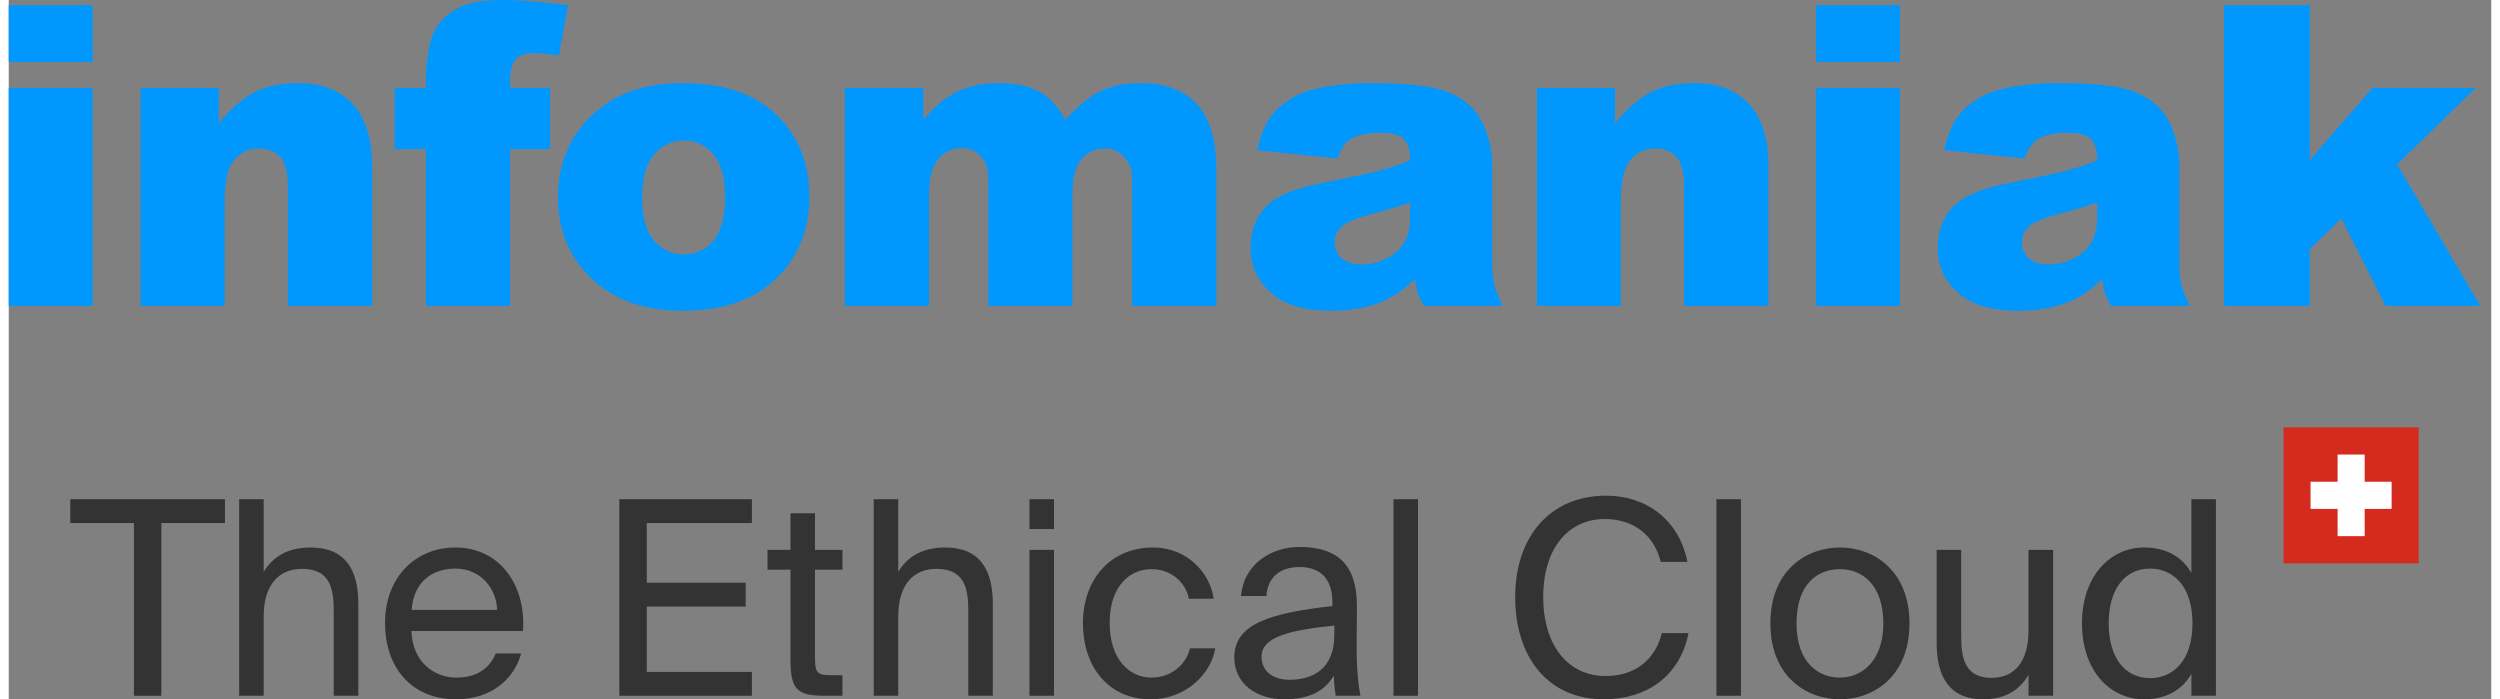
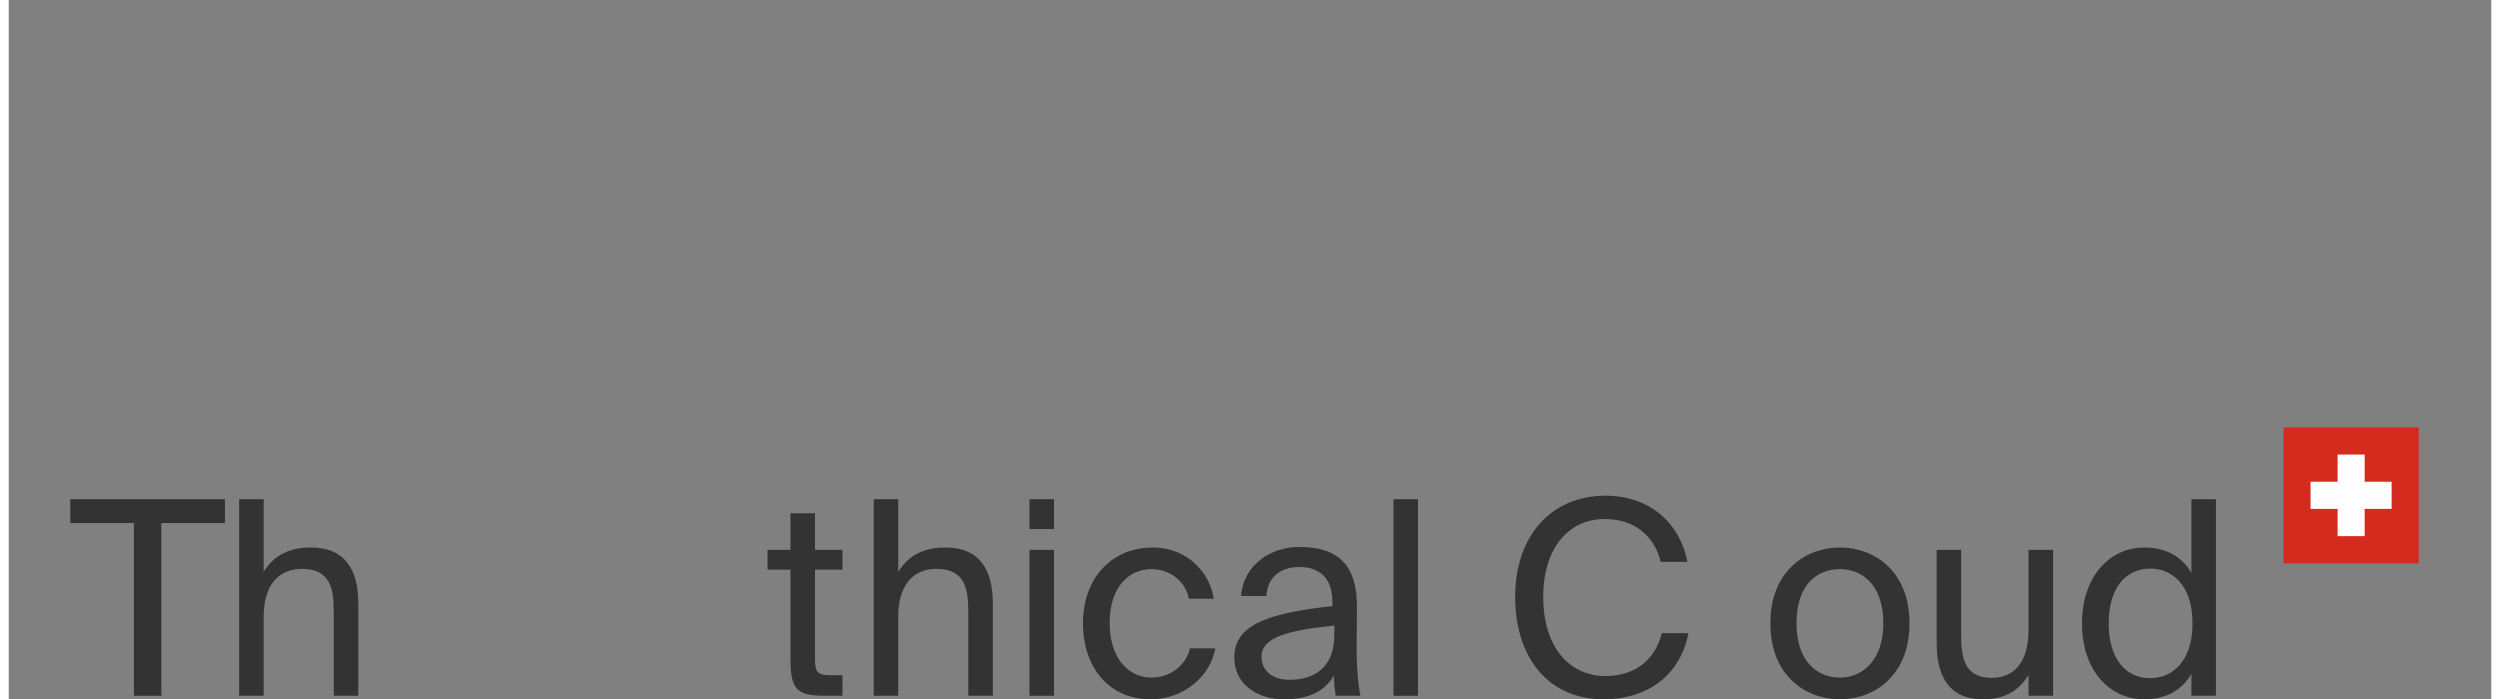
<svg xmlns="http://www.w3.org/2000/svg" width="143px" height="40px" viewBox="0 0 142 40" version="1.1">
  <rect x="0" y="0" width="142" height="40" fill="#808080" stroke="none" />
  <g id="surface1">
-     <path style=" stroke:none;fill-rule:nonzero;fill:rgb(0%,59.608%,100%);fill-opacity:1;" d="M 0 0.293 L 4.797 0.293 L 4.797 3.543 L 0 3.543 Z M 0 5.035 L 4.797 5.035 L 4.797 17.496 L 0 17.496 Z M 7.547 5.035 L 12.016 5.035 L 12.016 7.062 C 12.684 6.234 13.359 5.641 14.043 5.285 C 14.727 4.93 15.562 4.754 16.543 4.754 C 17.871 4.754 18.91 5.145 19.66 5.934 C 20.414 6.719 20.789 7.934 20.789 9.574 L 20.789 17.496 L 15.965 17.496 L 15.965 10.645 C 15.965 9.859 15.82 9.309 15.531 8.984 C 15.238 8.656 14.828 8.496 14.305 8.496 C 13.723 8.496 13.25 8.715 12.891 9.152 C 12.527 9.59 12.348 10.379 12.348 11.512 L 12.348 17.496 L 7.547 17.496 Z M 28.676 5.035 L 30.965 5.035 L 30.965 8.531 L 28.676 8.531 L 28.676 17.496 L 23.867 17.496 L 23.867 8.531 L 22.074 8.531 L 22.074 5.035 L 23.867 5.035 L 23.867 4.473 C 23.867 3.961 23.922 3.402 24.031 2.793 C 24.145 2.184 24.348 1.684 24.652 1.297 C 24.953 0.91 25.379 0.598 25.926 0.359 C 26.473 0.121 27.27 0 28.324 0 L 28.738 0.008 C 29.551 0.031 30.633 0.129 31.992 0.293 L 31.461 3.18 C 30.887 3.086 30.422 3.039 30.07 3.039 C 29.637 3.039 29.324 3.113 29.137 3.258 C 28.949 3.402 28.816 3.629 28.738 3.941 C 28.699 4.113 28.676 4.48 28.676 5.035 Z M 31.418 11.301 C 31.418 9.398 32.062 7.832 33.348 6.602 C 34.637 5.367 36.379 4.754 38.57 4.754 C 41.078 4.754 42.973 5.477 44.254 6.922 C 45.285 8.09 45.797 9.523 45.797 11.23 C 45.797 13.148 45.16 14.719 43.883 15.941 C 42.605 17.164 40.84 17.777 38.582 17.777 C 36.57 17.777 34.945 17.27 33.703 16.254 C 32.18 14.992 31.418 13.344 31.418 11.301 Z M 36.227 11.289 C 36.227 12.398 36.453 13.223 36.902 13.754 C 37.355 14.285 37.922 14.551 38.605 14.551 C 39.301 14.551 39.867 14.289 40.312 13.766 C 40.754 13.242 40.977 12.398 40.977 11.242 C 40.977 10.16 40.754 9.359 40.305 8.832 C 39.855 8.301 39.305 8.039 38.645 8.039 C 37.941 8.039 37.367 8.305 36.91 8.844 C 36.453 9.379 36.227 10.191 36.227 11.289 Z M 47.828 5.035 L 52.309 5.035 L 52.309 6.852 C 52.953 6.094 53.605 5.555 54.262 5.234 C 54.918 4.914 55.707 4.754 56.637 4.754 C 57.633 4.754 58.426 4.93 59.004 5.281 C 59.586 5.633 60.062 6.156 60.434 6.852 C 61.188 6.039 61.875 5.484 62.496 5.191 C 63.117 4.898 63.883 4.754 64.793 4.754 C 66.137 4.754 67.188 5.148 67.941 5.945 C 68.695 6.738 69.074 7.98 69.074 9.668 L 69.074 17.496 L 64.262 17.496 L 64.262 10.398 C 64.262 9.832 64.152 9.414 63.934 9.141 C 63.609 8.711 63.211 8.496 62.73 8.496 C 62.164 8.496 61.711 8.699 61.363 9.105 C 61.02 9.512 60.844 10.164 60.844 11.066 L 60.844 17.496 L 56.035 17.496 L 56.035 10.633 C 56.035 10.082 56.004 9.711 55.941 9.516 C 55.84 9.203 55.66 8.953 55.41 8.762 C 55.16 8.566 54.863 8.473 54.527 8.473 C 53.977 8.473 53.523 8.68 53.172 9.094 C 52.816 9.508 52.641 10.188 52.641 11.137 L 52.641 17.496 L 47.828 17.496 Z M 75.996 9.07 L 71.41 8.59 C 71.586 7.793 71.832 7.164 72.16 6.707 C 72.484 6.25 72.957 5.852 73.57 5.516 C 74.008 5.273 74.613 5.086 75.383 4.953 C 76.156 4.82 76.988 4.754 77.883 4.754 C 79.32 4.754 80.477 4.832 81.348 4.992 C 82.223 5.152 82.949 5.488 83.531 5.996 C 83.938 6.348 84.262 6.848 84.496 7.492 C 84.734 8.137 84.852 8.754 84.852 9.34 L 84.852 14.844 C 84.852 15.43 84.887 15.891 84.961 16.223 C 85.039 16.555 85.199 16.98 85.453 17.496 L 80.949 17.496 C 80.766 17.176 80.648 16.93 80.594 16.762 C 80.539 16.594 80.484 16.332 80.43 15.969 C 79.801 16.574 79.176 17.004 78.555 17.262 C 77.707 17.605 76.719 17.777 75.598 17.777 C 74.102 17.777 72.969 17.434 72.195 16.746 C 71.422 16.059 71.035 15.207 71.035 14.199 C 71.035 13.254 71.312 12.473 71.871 11.863 C 72.391 11.297 73.312 10.867 74.645 10.57 L 77.184 10.043 C 77.77 9.918 78.195 9.816 78.461 9.746 C 78.996 9.602 79.562 9.41 80.16 9.176 C 80.16 8.59 80.035 8.18 79.793 7.945 C 79.551 7.711 79.121 7.594 78.508 7.594 C 77.723 7.594 77.133 7.719 76.738 7.969 C 76.434 8.164 76.188 8.531 75.996 9.07 Z M 80.16 11.582 C 79.664 11.758 79.152 11.918 78.625 12.062 L 78.098 12.203 C 77.121 12.461 76.504 12.715 76.246 12.965 C 75.977 13.227 75.844 13.52 75.844 13.848 C 75.844 14.223 75.977 14.527 76.238 14.77 C 76.5 15.008 76.891 15.125 77.398 15.125 C 77.934 15.125 78.43 14.996 78.891 14.738 C 79.352 14.48 79.676 14.164 79.871 13.793 C 80.062 13.422 80.16 12.938 80.16 12.344 Z M 87.414 5.035 L 91.879 5.035 L 91.879 7.062 C 92.547 6.234 93.223 5.641 93.906 5.285 C 94.594 4.93 95.426 4.754 96.406 4.754 C 97.734 4.754 98.773 5.145 99.527 5.934 C 100.277 6.719 100.652 7.934 100.652 9.574 L 100.652 17.496 L 95.828 17.496 L 95.828 10.645 C 95.828 9.859 95.684 9.309 95.395 8.984 C 95.102 8.656 94.695 8.496 94.168 8.496 C 93.586 8.496 93.113 8.715 92.754 9.152 C 92.391 9.59 92.211 10.379 92.211 11.512 L 92.211 17.496 L 87.414 17.496 Z M 103.379 0.293 L 108.176 0.293 L 108.176 3.543 L 103.379 3.543 Z M 103.379 5.035 L 108.176 5.035 L 108.176 17.496 L 103.379 17.496 Z M 115.301 9.07 L 110.715 8.59 C 110.887 7.793 111.137 7.164 111.465 6.707 C 111.789 6.25 112.258 5.852 112.871 5.516 C 113.312 5.273 113.918 5.086 114.688 4.953 C 115.457 4.82 116.289 4.754 117.188 4.754 C 118.625 4.754 119.781 4.832 120.652 4.992 C 121.523 5.152 122.25 5.488 122.832 5.996 C 123.242 6.348 123.562 6.848 123.801 7.492 C 124.035 8.137 124.152 8.754 124.152 9.34 L 124.152 14.844 C 124.152 15.43 124.191 15.891 124.266 16.223 C 124.34 16.555 124.504 16.98 124.754 17.496 L 120.25 17.496 L 120.09 17.199 C 120 17.02 119.934 16.875 119.898 16.762 C 119.844 16.594 119.789 16.332 119.734 15.969 C 119.105 16.574 118.48 17.004 117.859 17.262 C 117.008 17.605 116.023 17.777 114.898 17.777 C 113.406 17.777 112.273 17.434 111.5 16.746 C 110.723 16.059 110.336 15.207 110.336 14.199 C 110.336 13.254 110.617 12.473 111.176 11.863 C 111.691 11.297 112.617 10.867 113.949 10.57 L 116.488 10.043 C 117.07 9.918 117.496 9.816 117.766 9.746 C 118.297 9.602 118.863 9.41 119.461 9.176 C 119.461 8.59 119.34 8.18 119.098 7.945 C 118.852 7.711 118.426 7.594 117.812 7.594 C 117.023 7.594 116.438 7.719 116.043 7.969 C 115.738 8.164 115.488 8.531 115.301 9.07 Z M 119.461 11.582 C 118.965 11.758 118.457 11.918 117.93 12.062 L 117.398 12.203 C 116.422 12.461 115.809 12.715 115.547 12.965 C 115.281 13.227 115.148 13.52 115.148 13.848 C 115.148 14.223 115.277 14.527 115.543 14.77 C 115.805 15.008 116.191 15.125 116.703 15.125 C 117.238 15.125 117.734 14.996 118.195 14.738 C 118.652 14.48 118.98 14.164 119.172 13.793 C 119.363 13.422 119.461 12.938 119.461 12.344 Z M 126.715 0.293 L 131.617 0.293 L 131.617 9.164 L 135.203 5.035 L 141.109 5.035 L 136.617 9.398 L 141.367 17.496 L 135.957 17.496 L 133.422 12.496 L 131.617 14.258 L 131.617 17.496 L 126.715 17.496 Z M 126.715 0.293 " />
    <path style=" stroke:none;fill-rule:nonzero;fill:rgb(20%,20%,20%);fill-opacity:1;" d="M 7.16 29.918 L 3.52 29.918 L 3.52 28.555 L 12.367 28.555 L 12.367 29.918 L 8.73 29.918 L 8.73 39.797 L 7.16 39.797 Z M 7.16 29.918 " />
    <path style=" stroke:none;fill-rule:nonzero;fill:rgb(20%,20%,20%);fill-opacity:1;" d="M 14.582 32.711 C 15.062 31.922 15.863 31.316 17.266 31.316 C 19.27 31.316 19.996 32.617 19.996 34.527 L 19.996 39.797 L 18.59 39.797 L 18.59 34.945 C 18.59 33.656 18.375 32.539 16.773 32.539 C 15.418 32.539 14.582 33.488 14.582 35.27 L 14.582 39.797 L 13.18 39.797 L 13.18 28.555 L 14.582 28.555 Z M 14.582 32.711 " />
-     <path style=" stroke:none;fill-rule:nonzero;fill:rgb(20%,20%,20%);fill-opacity:1;" d="M 23.031 36.094 C 23.094 37.891 24.359 38.758 25.594 38.758 C 26.824 38.758 27.504 38.199 27.859 37.379 L 29.309 37.379 C 28.922 38.82 27.613 40 25.594 40 C 22.973 40 21.523 38.109 21.523 35.641 C 21.523 33.004 23.281 31.316 25.547 31.316 C 28.074 31.316 29.602 33.457 29.414 36.094 Z M 23.047 34.883 L 27.934 34.883 C 27.906 33.703 27.027 32.523 25.547 32.523 C 24.297 32.523 23.172 33.207 23.047 34.883 Z M 23.047 34.883 " />
-     <path style=" stroke:none;fill-rule:nonzero;fill:rgb(20%,20%,20%);fill-opacity:1;" d="M 34.926 28.555 L 42.508 28.555 L 42.508 29.918 L 36.496 29.918 L 36.496 33.332 L 42.152 33.332 L 42.152 34.695 L 36.496 34.695 L 36.496 38.434 L 42.508 38.434 L 42.508 39.797 L 34.926 39.797 Z M 34.926 28.555 " />
    <path style=" stroke:none;fill-rule:nonzero;fill:rgb(20%,20%,20%);fill-opacity:1;" d="M 44.715 29.359 L 46.117 29.359 L 46.117 31.453 L 47.688 31.453 L 47.688 32.586 L 46.117 32.586 L 46.117 37.535 C 46.117 38.402 46.18 38.621 46.98 38.621 L 47.688 38.621 L 47.688 39.797 L 46.672 39.797 C 45.082 39.797 44.715 39.441 44.715 37.703 L 44.715 32.586 L 43.402 32.586 L 43.402 31.453 L 44.715 31.453 Z M 44.715 29.359 " />
    <path style=" stroke:none;fill-rule:nonzero;fill:rgb(20%,20%,20%);fill-opacity:1;" d="M 50.879 32.711 C 51.355 31.922 52.16 31.316 53.562 31.316 C 55.566 31.316 56.289 32.617 56.289 34.527 L 56.289 39.797 L 54.887 39.797 L 54.887 34.945 C 54.887 33.656 54.672 32.539 53.066 32.539 C 51.711 32.539 50.879 33.488 50.879 35.27 L 50.879 39.797 L 49.477 39.797 L 49.477 28.555 L 50.879 28.555 Z M 50.879 32.711 " />
    <path style=" stroke:none;fill-rule:nonzero;fill:rgb(20%,20%,20%);fill-opacity:1;" d="M 59.789 28.555 L 59.789 30.262 L 58.387 30.262 L 58.387 28.555 Z M 59.789 31.453 L 59.789 39.797 L 58.387 39.797 L 58.387 31.453 Z M 59.789 31.453 " />
    <path style=" stroke:none;fill-rule:nonzero;fill:rgb(20%,20%,20%);fill-opacity:1;" d="M 68.922 34.246 L 67.504 34.246 C 67.305 33.254 66.441 32.555 65.359 32.555 C 64.113 32.555 62.973 33.531 62.973 35.625 C 62.973 37.75 64.129 38.758 65.359 38.758 C 66.531 38.758 67.363 37.969 67.566 37.086 L 69.016 37.086 C 68.738 38.652 67.242 40 65.316 40 C 62.941 40 61.445 38.184 61.445 35.641 C 61.445 33.16 63.004 31.316 65.453 31.316 C 67.457 31.316 68.738 32.836 68.922 34.246 Z M 68.922 34.246 " />
    <path style=" stroke:none;fill-rule:nonzero;fill:rgb(20%,20%,20%);fill-opacity:1;" d="M 70.102 37.598 C 70.102 35.625 72.309 35.055 75.715 34.664 L 75.715 34.465 C 75.715 32.945 74.867 32.434 73.832 32.434 C 72.676 32.434 72 33.066 71.938 34.09 L 70.488 34.09 C 70.629 32.293 72.199 31.285 73.82 31.285 C 76.102 31.285 77.133 32.387 77.117 34.727 L 77.102 36.648 C 77.086 38.047 77.164 39.008 77.316 39.797 L 75.898 39.797 C 75.855 39.488 75.809 39.148 75.793 38.652 C 75.281 39.504 74.418 40 72.957 40 C 71.398 40 70.102 39.133 70.102 37.598 Z M 75.824 35.781 C 73.277 36.047 71.66 36.418 71.66 37.566 C 71.66 38.355 72.262 38.883 73.262 38.883 C 74.574 38.883 75.824 38.277 75.824 36.309 Z M 75.824 35.781 " />
    <path style=" stroke:none;fill-rule:nonzero;fill:rgb(20%,20%,20%);fill-opacity:1;" d="M 80.609 39.797 L 79.207 39.797 L 79.207 28.555 L 80.609 28.555 Z M 80.609 39.797 " />
    <path style=" stroke:none;fill-rule:nonzero;fill:rgb(20%,20%,20%);fill-opacity:1;" d="M 96.082 36.215 C 95.59 38.699 93.66 40 91.242 40 C 88.035 40 86.168 37.582 86.168 34.152 C 86.168 30.664 88.203 28.352 91.363 28.352 C 93.676 28.352 95.543 29.734 96.02 32.137 L 94.492 32.137 C 94.156 30.742 93.074 29.688 91.289 29.688 C 89.312 29.688 87.773 31.238 87.773 34.152 C 87.773 36.992 89.254 38.668 91.332 38.668 C 93.105 38.668 94.203 37.66 94.555 36.215 Z M 96.082 36.215 " />
-     <path style=" stroke:none;fill-rule:nonzero;fill:rgb(20%,20%,20%);fill-opacity:1;" d="M 99.082 39.797 L 97.68 39.797 L 97.68 28.555 L 99.082 28.555 Z M 99.082 39.797 " />
    <path style=" stroke:none;fill-rule:nonzero;fill:rgb(20%,20%,20%);fill-opacity:1;" d="M 108.723 35.656 C 108.723 38.684 106.672 40 104.746 40 C 102.816 40 100.766 38.684 100.766 35.656 C 100.766 32.633 102.816 31.316 104.746 31.316 C 106.672 31.316 108.723 32.633 108.723 35.656 Z M 104.746 38.758 C 106.008 38.758 107.227 37.797 107.227 35.656 C 107.227 33.441 106.008 32.555 104.746 32.555 C 103.48 32.555 102.262 33.379 102.262 35.656 C 102.262 37.875 103.48 38.758 104.746 38.758 Z M 104.746 38.758 " />
    <path style=" stroke:none;fill-rule:nonzero;fill:rgb(20%,20%,20%);fill-opacity:1;" d="M 115.531 38.605 C 115.055 39.395 114.301 40 112.926 40 C 111 40 110.277 38.699 110.277 36.789 L 110.277 31.453 L 111.68 31.453 L 111.68 36.371 C 111.68 37.66 111.895 38.773 113.422 38.773 C 114.746 38.773 115.531 37.828 115.531 36.047 L 115.531 31.453 L 116.938 31.453 L 116.938 39.797 L 115.531 39.797 Z M 115.531 38.605 " />
    <path style=" stroke:none;fill-rule:nonzero;fill:rgb(20%,20%,20%);fill-opacity:1;" d="M 124.848 28.555 L 126.25 28.555 L 126.25 39.797 L 124.848 39.797 L 124.848 38.543 C 124.34 39.426 123.461 40 122.137 40 C 120.238 40 118.59 38.418 118.59 35.656 C 118.59 32.914 120.238 31.316 122.137 31.316 C 123.461 31.316 124.34 31.891 124.848 32.773 Z M 122.492 32.523 C 121.059 32.523 120.117 33.672 120.117 35.656 C 120.117 37.645 121.059 38.789 122.492 38.789 C 123.738 38.789 124.91 37.859 124.91 35.656 C 124.91 33.457 123.738 32.523 122.492 32.523 Z M 122.492 32.523 " />
    <path style=" stroke:none;fill-rule:nonzero;fill:rgb(83.529%,16.863%,11.765%);fill-opacity:1;" d="M 130.117 24.445 L 137.848 24.445 L 137.848 32.223 L 130.117 32.223 Z M 130.117 24.445 " />
    <path style=" stroke:none;fill-rule:nonzero;fill:rgb(100%,100%,100%);fill-opacity:1;" d="M 134.758 27.555 L 136.301 27.555 L 136.301 29.109 L 134.758 29.109 L 134.758 30.668 L 133.211 30.668 L 133.211 29.109 L 131.664 29.109 L 131.664 27.555 L 133.211 27.555 L 133.211 26 L 134.758 26 Z M 134.758 27.555 " />
  </g>
</svg>